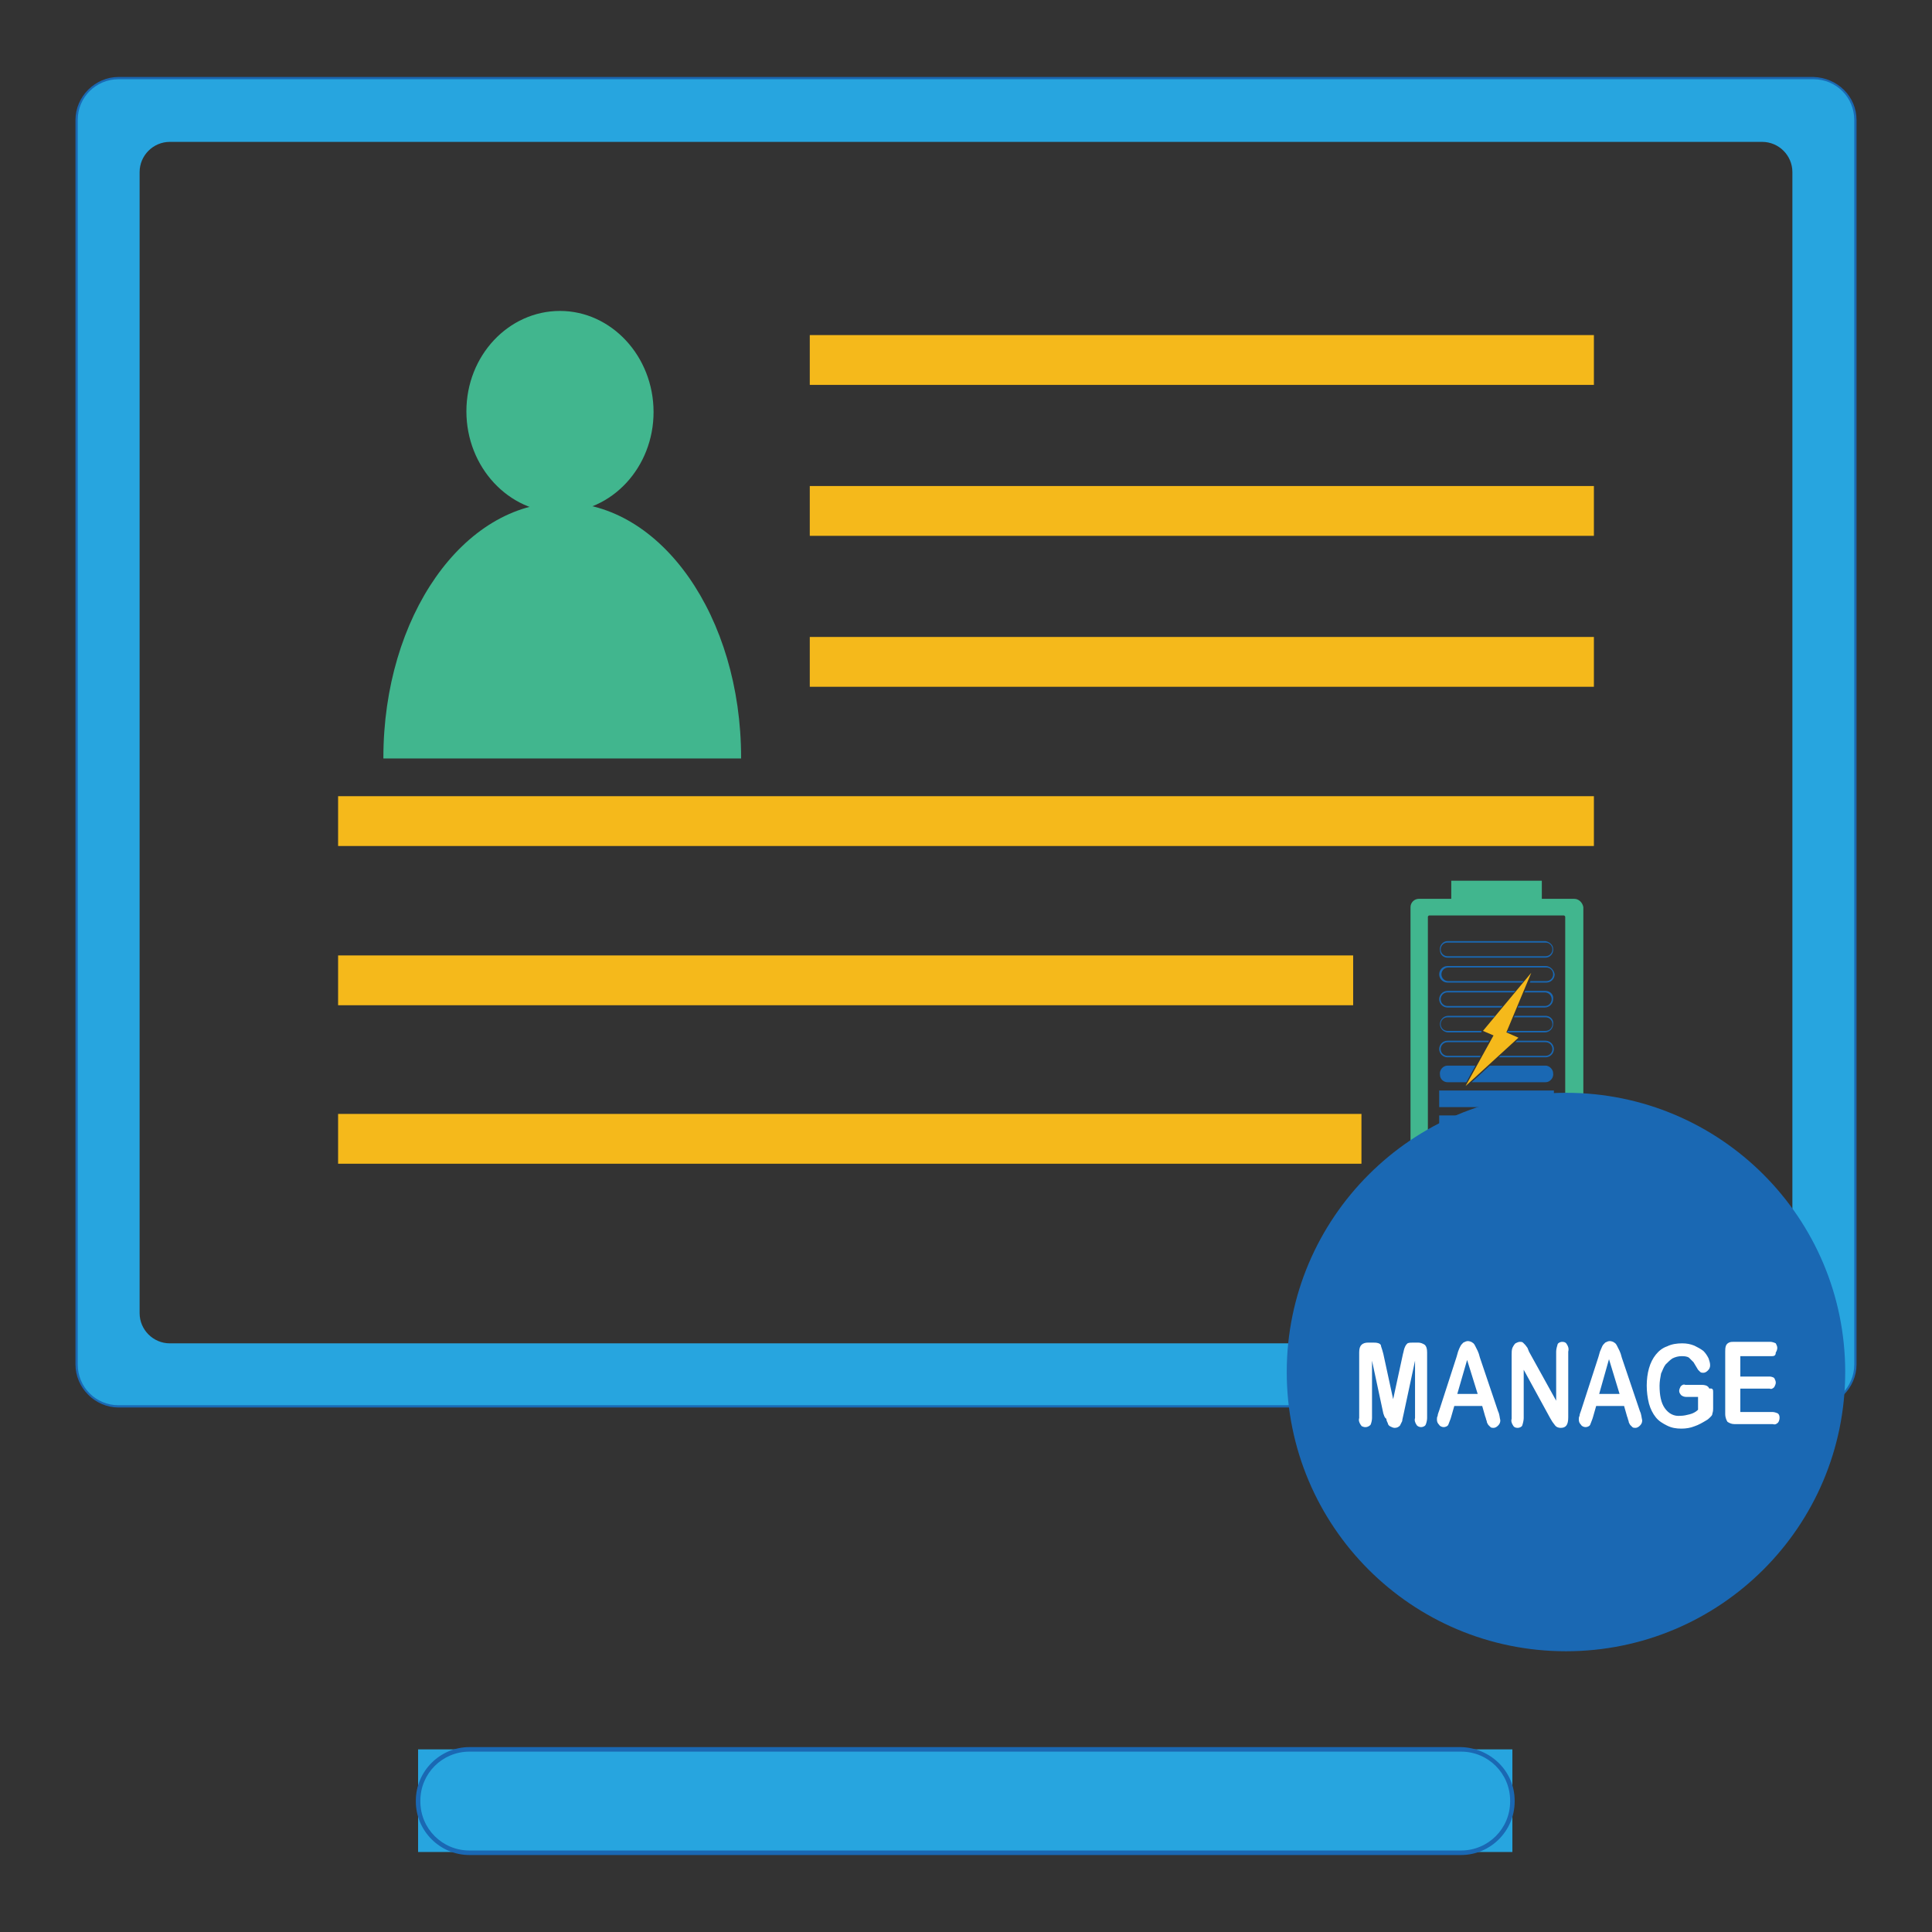
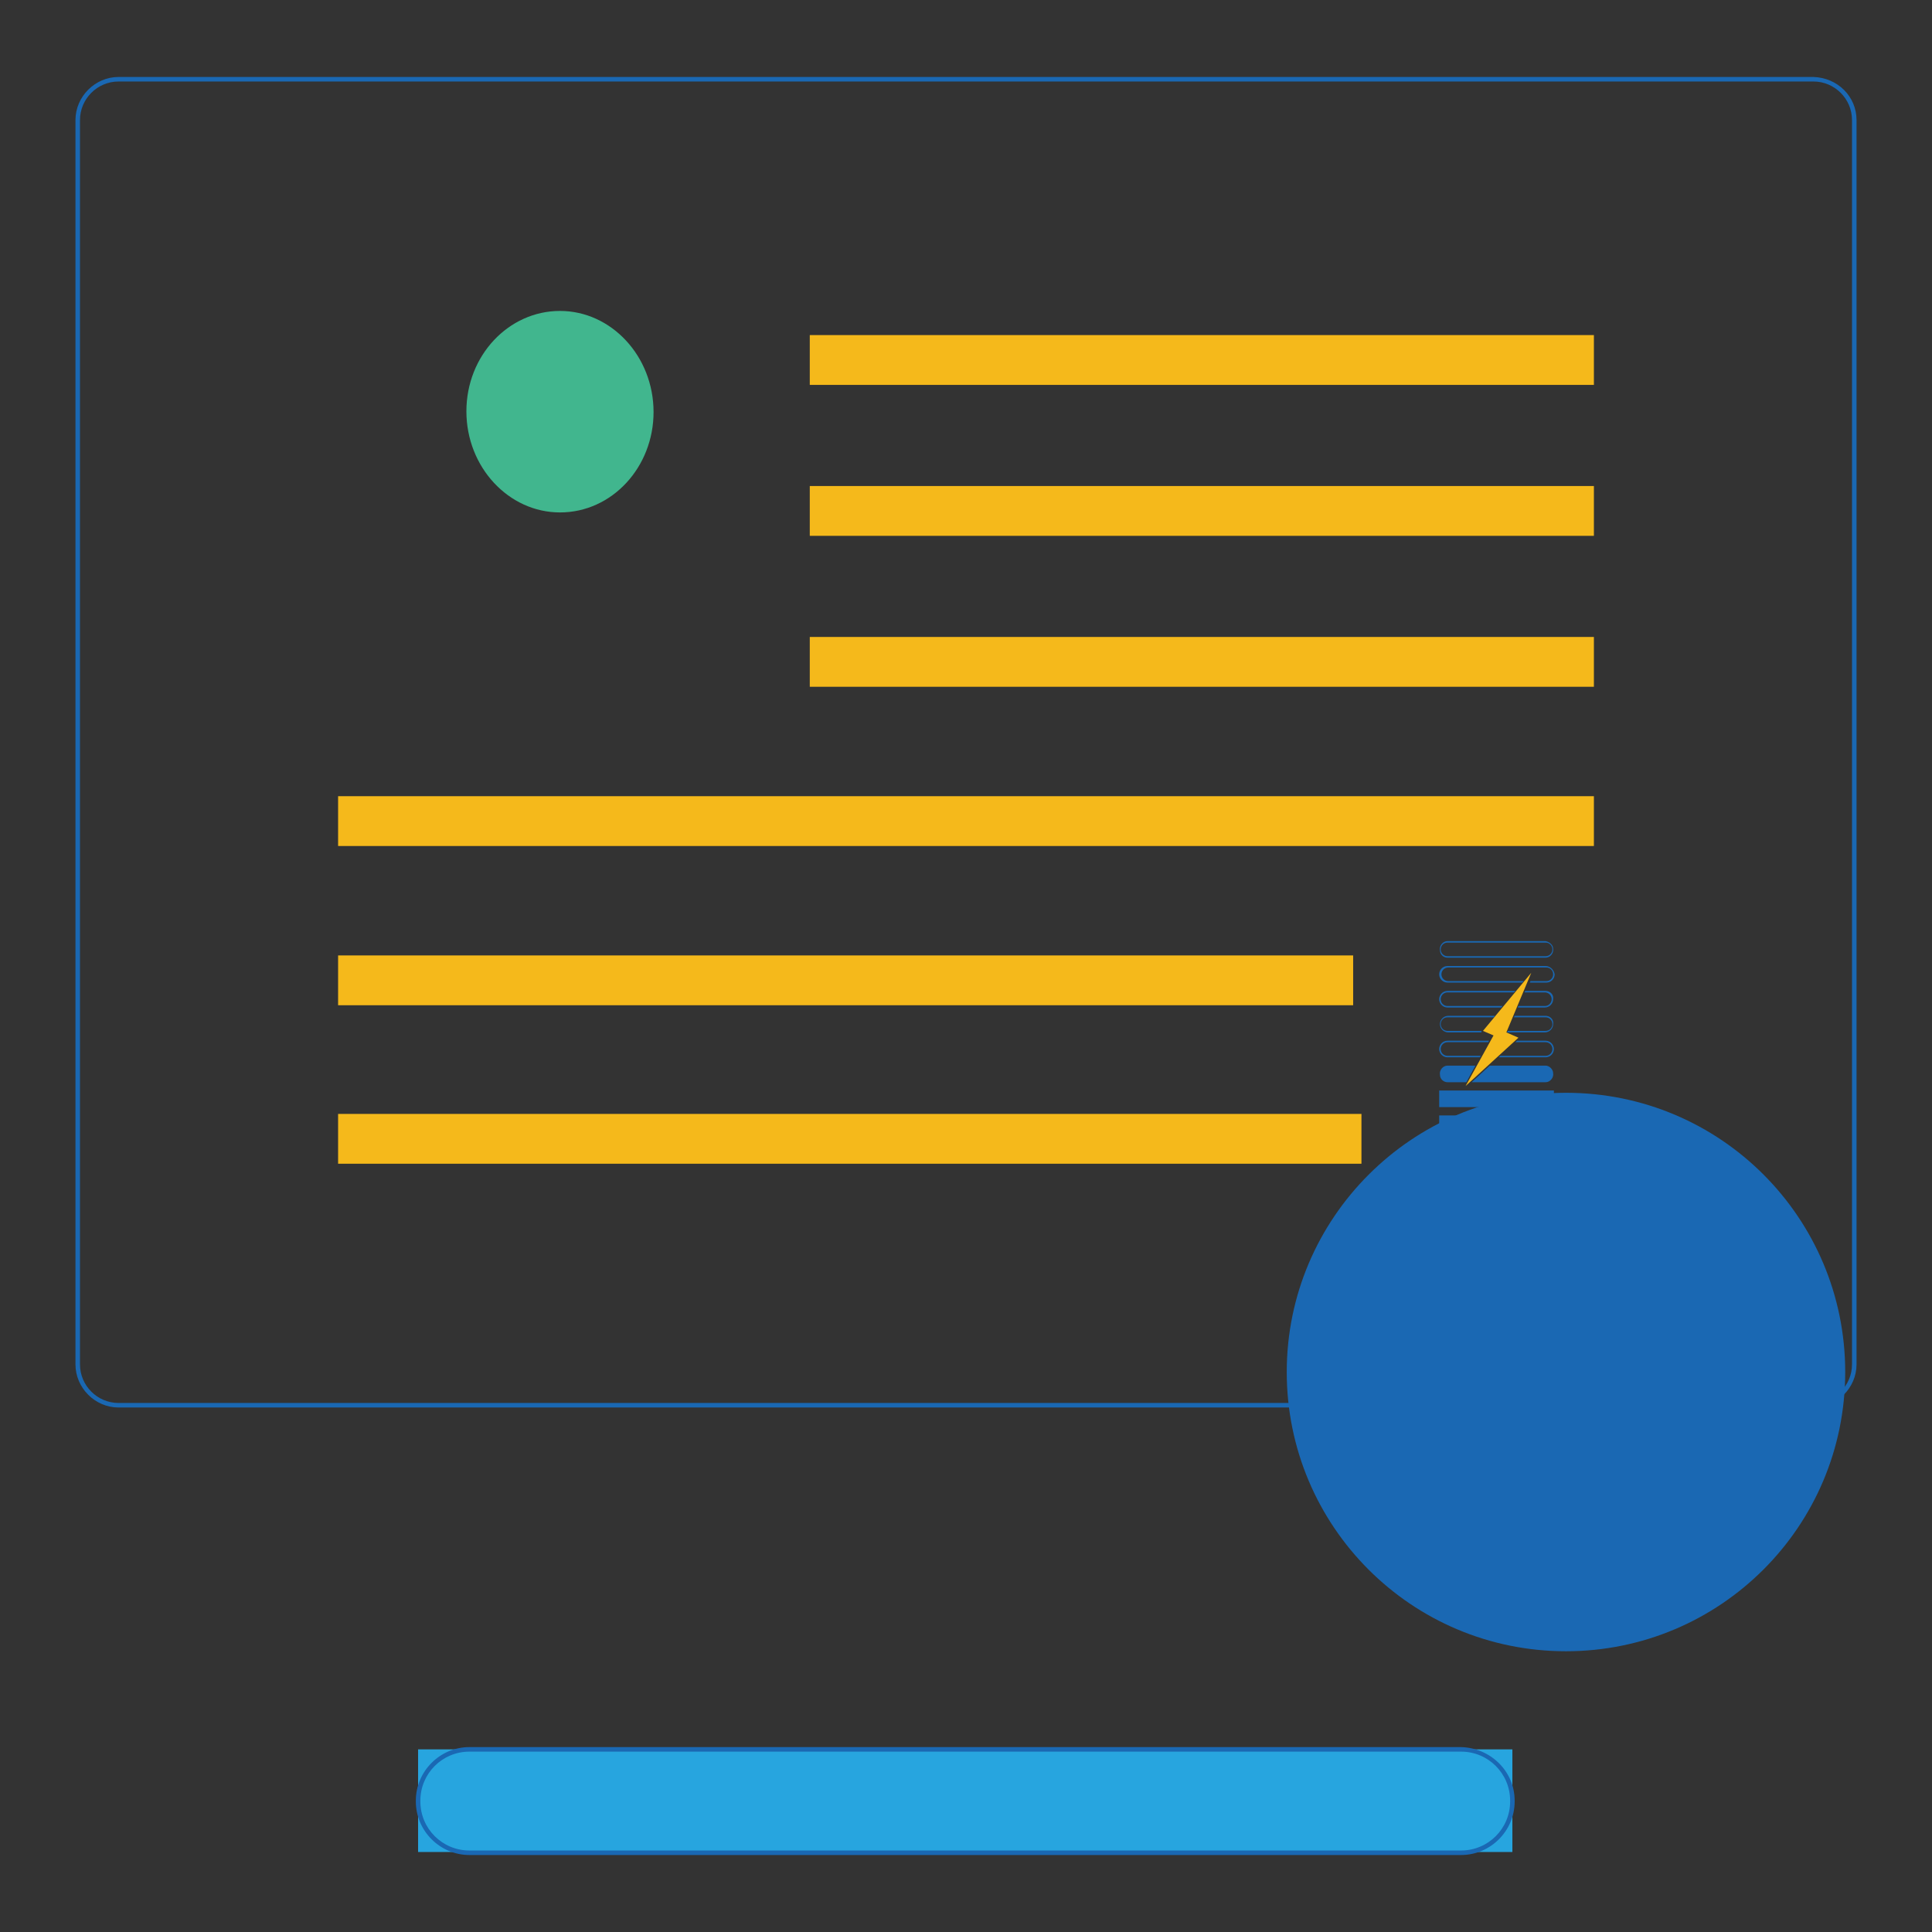
<svg xmlns="http://www.w3.org/2000/svg" version="1.1" x="0px" y="0px" viewBox="0 0 256 256" enable-background="new 0 0 256 256" xml:space="preserve">
  <rect x="0" y="0" width="256" height="256" fill="#333333" stroke="none" />
  <g>
    <path fill="#1a68b3" d="M240.3,10.8c2.8,0,5.1,2.3,5.1,5.1v164.9c0,2.8-2.3,5.1-5.1,5.1H15.7c-2.8,0-5.1-2.3-5.1-5.1V15.9 c0-2.8,2.3-5.1,5.1-5.1H240.3 M240.3,10.2H15.7c-3.1,0-5.7,2.6-5.7,5.7v164.9c0,3.1,2.6,5.7,5.7,5.7h224.6c3.1,0,5.7-2.6,5.7-5.7 V15.9C246,12.8,243.5,10.3,240.3,10.2z" />
-     <path fill="#27a5df" d="M240.3,10.5H15.7c-3,0-5.4,2.4-5.4,5.4v164.9c0,3,2.4,5.4,5.4,5.4h224.6c3,0,5.4-2.4,5.4-5.4V15.9 C245.7,12.9,243.3,10.5,240.3,10.5L240.3,10.5z M237.5,174c0,2.2-1.8,4-4,4h-211c-2.2,0-4-1.8-4-4V22.8c0-2.2,1.8-4,4-4h211 c2.2,0,4,1.8,4,4V174z" />
    <path fill="#27a5df" d="M55.4,231.8h145v13.6h-145V231.8z" />
    <path fill="#1a68b3" d="M193.6,232.1c3.6,0,6.5,2.9,6.5,6.5v0.1c0,3.6-2.9,6.5-6.5,6.5H62.2c-3.6,0-6.5-2.9-6.5-6.5v-0.1 c0-3.6,2.9-6.5,6.5-6.5L193.6,232.1 M193.6,231.5H62.2c-3.9,0-7.1,3.2-7.1,7.1v0.1c0,3.9,3.2,7.1,7.1,7.1h131.4 c3.9,0,7.1-3.2,7.1-7.1v-0.1C200.7,234.7,197.5,231.6,193.6,231.5z" />
-     <path fill="#41b68e" d="M208.6,119.1H188c-0.6,0-1.1,0.5-1.1,1.1v33.2c0,0.6,0.5,1.1,1.1,1.1h20.7c0.6,0,1.1-0.5,1.1-1.1v-33.2 C209.7,119.6,209.2,119.1,208.6,119.1z M207.2,152.1h-17.8c-0.1,0-0.2-0.1-0.2-0.2v-30.4c0-0.1,0.1-0.2,0.2-0.2h17.8 c0.1,0,0.2,0.1,0.2,0.2V152C207.4,152.1,207.3,152.1,207.2,152.1L207.2,152.1z" />
-     <path fill="#41b68e" d="M192.3,116.7h12v4.1h-12V116.7z" />
    <path fill="#1a68b3" d="M190.7,147.8h15.2v2.2h-15.2V147.8z" />
    <path fill="#1a68b3" d="M190.7,144.5h15.2v2.2h-15.2V144.5z" />
    <path fill="#1a68b3" d="M191.8,141.2c-0.6,0-1.1,0.6-1,1.2c0,0.6,0.5,1,1,1h2.5l1.2-2.2H191.8z M204.8,141.2h-7.4l-2.4,2.2h9.8 c0.6,0,1.1-0.6,1-1.2C205.8,141.7,205.3,141.2,204.8,141.2z M204.8,137.9H201l-0.2,0.2h4c0.5,0,0.9,0.4,0.9,0.9 c0,0.5-0.4,0.9-0.9,0.9h-6l-0.2,0.2h6.2c0.6,0,1.1-0.5,1.1-1.1C205.9,138.4,205.4,137.9,204.8,137.9L204.8,137.9z M191.8,139.9 c-0.5,0-0.9-0.4-0.9-0.9c0-0.5,0.4-0.9,0.9-0.9l0,0h5.4l0.1-0.2h-5.5c-0.6,0-1.1,0.5-1.1,1.1c0,0.6,0.5,1.1,1.1,1.1h4.3l0.1-0.2 L191.8,139.9z M204.8,134.6h-4.1l-0.1,0.2h4.2c0.5,0,0.9,0.4,0.9,0.9c0,0.5-0.4,0.9-0.9,0.9h-5l-0.1,0.2h5c0.6,0,1.1-0.5,1.1-1.1 C205.9,135.1,205.4,134.6,204.8,134.6L204.8,134.6z M196.3,136.6h-4.5c-0.5,0-0.9-0.4-0.9-0.9c0-0.5,0.4-0.9,0.9-0.9l0,0h6.1 l0.2-0.2h-6.2c-0.6,0-1.1,0.5-1.1,1.1c0,0.6,0.5,1.1,1.1,1.1h4.4L196.3,136.6z M191.8,133.3c-0.5,0-0.9-0.4-0.9-0.9 c0-0.5,0.4-0.9,0.9-0.9l0,0h8.8l0.2-0.2h-9c-0.6,0-1.1,0.5-1.1,1.1c0,0.6,0.5,1.1,1.1,1.1h7.1l0.2-0.2L191.8,133.3z M204.8,131.3 h-2.7l-0.1,0.2h2.7c0.5,0,0.9,0.4,0.9,0.9c0,0.5-0.4,0.9-0.9,0.9h-3.5l-0.1,0.2h3.6c0.6,0,1.1-0.5,1.1-1.1 C205.9,131.8,205.4,131.3,204.8,131.3L204.8,131.3z M204.8,128h-13c-0.6,0-1.1,0.5-1.1,1.1c0,0.6,0.5,1.1,1.1,1.1h9.9l0.2-0.2h-10 c-0.5,0-0.9-0.4-0.9-0.9c0-0.5,0.4-0.9,0.9-0.9h13c0.5,0,0.9,0.4,0.9,0.9c0,0.5-0.4,0.9-0.9,0.9h-2.1l-0.1,0.2h2.2 c0.6,0,1.1-0.5,1.1-1.1C205.9,128.5,205.4,128,204.8,128z M204.8,124.9c0.5,0,0.9,0.4,0.9,0.9s-0.4,0.9-0.9,0.9h-13 c-0.5,0-0.9-0.4-0.9-0.9s0.4-0.9,0.9-0.9H204.8 M204.8,124.7h-13c-0.6,0-1.1,0.6-1,1.2c0,0.6,0.5,1,1,1h13c0.6,0,1.1-0.6,1-1.2 C205.8,125.2,205.3,124.8,204.8,124.7z" />
    <path fill="#f5b91b" d="M202.9,128.9l-6.4,7.7l1.4,0.6l-3.7,6.7l7-6.4l-1.6-0.7L202.9,128.9L202.9,128.9z" />
    <path fill="#41b68e" d="M61.8,54.5c0,7.4,5.6,13.4,12.4,13.4c6.9,0,12.4-6,12.4-13.3c0,0,0,0,0,0c0-7.4-5.6-13.4-12.4-13.4 S61.8,47.1,61.8,54.5C61.8,54.5,61.8,54.5,61.8,54.5z" />
-     <path fill="#41b68e" d="M98.2,100.4c0-18.7-10.6-33.8-23.7-33.8c-13.1,0-23.7,15.1-23.7,33.8v0.1h47.4 C98.2,100.5,98.2,100.5,98.2,100.4z" />
    <path fill="#f5b91b" d="M211.2,71H107.3v-6.6h103.9V71z" />
    <path fill="#f5b91b" d="M211.2,51H107.3v-6.6h103.9V51z" />
    <path fill="#f5b91b" d="M211.2,91H107.3v-6.6h103.9V91z" />
    <path fill="#f5b91b" d="M211.2,112.1H44.8v-6.6h166.4V112.1z" />
    <path fill="#f5b91b" d="M179.3,133.2H44.8v-6.6h134.5V133.2z" />
    <path fill="#f5b91b" d="M180.4,154.2H44.8v-6.6h135.6V154.2z" />
    <path fill="#1a68b3" d="M170.5,181.8c0,20.4,16.5,37,37,37c20.4,0,37-16.5,37-37c0-20.4-16.5-37-37-37 C187.1,144.8,170.5,161.4,170.5,181.8L170.5,181.8z" />
-     <path fill="#ffffff" d="M183.3,187.3l-1.5-7v7.6c0,0.3-0.1,0.7-0.2,0.9c-0.3,0.3-0.7,0.4-1.1,0.2c-0.1,0-0.1-0.1-0.2-0.2 c-0.2-0.3-0.3-0.6-0.2-0.9v-8.7c0-0.5,0.1-0.8,0.3-1c0.2-0.2,0.5-0.3,0.9-0.3h0.6c0.3,0,0.5,0,0.8,0.1c0.2,0.1,0.3,0.2,0.3,0.4 c0.1,0.3,0.2,0.6,0.3,1l1.3,6l1.3-6c0.1-0.3,0.1-0.6,0.3-1c0.1-0.2,0.2-0.3,0.3-0.4c0.2-0.1,0.5-0.1,0.8-0.1h0.6 c0.3,0,0.6,0.1,0.9,0.3c0.2,0.2,0.3,0.5,0.3,1v8.7c0,0.3-0.1,0.7-0.2,0.9c-0.1,0.2-0.4,0.3-0.6,0.3c-0.2,0-0.5-0.1-0.6-0.3 c-0.2-0.3-0.3-0.6-0.2-0.9v-7.6l-1.5,7c-0.1,0.5-0.2,0.8-0.2,1c-0.1,0.2-0.2,0.4-0.3,0.6c-0.2,0.2-0.4,0.3-0.7,0.3 c-0.2,0-0.4-0.1-0.6-0.2c-0.2-0.1-0.3-0.3-0.3-0.4c-0.1-0.2-0.2-0.4-0.2-0.6C183.4,187.8,183.4,187.5,183.3,187.3L183.3,187.3z  M196.8,187.7l-0.4-1.4h-3.7l-0.4,1.4c-0.1,0.4-0.3,0.8-0.4,1.1c-0.1,0.2-0.4,0.3-0.6,0.3c-0.2,0-0.5-0.1-0.6-0.3 c-0.2-0.2-0.3-0.4-0.3-0.7c0-0.2,0-0.3,0.1-0.5c0-0.2,0.1-0.4,0.2-0.7l2.3-7.1l0.2-0.7c0.1-0.3,0.2-0.5,0.3-0.7 c0.1-0.2,0.2-0.3,0.4-0.5c0.2-0.1,0.4-0.2,0.6-0.2c0.2,0,0.5,0.1,0.6,0.2c0.2,0.1,0.3,0.3,0.4,0.5c0.1,0.2,0.2,0.4,0.3,0.6 c0.1,0.2,0.2,0.5,0.3,0.9l2.4,7.1c0.2,0.4,0.2,0.8,0.3,1.2c0,0.3-0.1,0.5-0.3,0.7c-0.2,0.2-0.4,0.3-0.6,0.3c-0.1,0-0.3,0-0.4-0.1 c-0.1-0.1-0.2-0.2-0.3-0.3c-0.1-0.2-0.2-0.3-0.2-0.5C196.9,188.1,196.9,187.9,196.8,187.7L196.8,187.7z M193.1,184.7h2.7l-1.4-4.5 L193.1,184.7z M202.6,179.1l3.6,6.5v-6.5c0-0.3,0.1-0.7,0.2-1c0.1-0.2,0.4-0.3,0.6-0.3c0.3,0,0.5,0.1,0.6,0.3 c0.2,0.3,0.3,0.6,0.2,1v8.7c0,1-0.3,1.4-1,1.4c-0.3,0-0.6-0.1-0.8-0.4c-0.1-0.1-0.2-0.3-0.3-0.4c-0.1-0.2-0.2-0.3-0.3-0.5l-3.5-6.4 v6.4c0,0.3-0.1,0.7-0.2,1c-0.1,0.2-0.4,0.3-0.6,0.3c-0.3,0-0.5-0.1-0.6-0.3c-0.2-0.3-0.3-0.6-0.2-0.9v-8.5c0-0.3,0-0.6,0.1-0.9 c0.1-0.2,0.2-0.4,0.4-0.6c0.2-0.1,0.4-0.2,0.6-0.2c0.1,0,0.3,0,0.4,0.1c0.1,0.1,0.2,0.2,0.3,0.3c0.1,0.1,0.2,0.3,0.3,0.4 L202.6,179.1z M215.6,187.7l-0.4-1.4h-3.7l-0.4,1.4c-0.1,0.4-0.3,0.8-0.4,1.1c-0.1,0.2-0.4,0.3-0.6,0.3c-0.2,0-0.5-0.1-0.6-0.3 c-0.2-0.2-0.3-0.4-0.3-0.7c0-0.2,0-0.3,0.1-0.5c0-0.2,0.1-0.4,0.2-0.7l2.3-7.1l0.2-0.7c0.1-0.2,0.2-0.5,0.3-0.7 c0.1-0.2,0.2-0.3,0.4-0.5c0.2-0.1,0.4-0.2,0.6-0.2c0.2,0,0.5,0.1,0.6,0.2c0.2,0.1,0.3,0.3,0.4,0.5c0.1,0.2,0.2,0.4,0.3,0.6 c0.1,0.2,0.2,0.5,0.3,0.9l2.4,7.1c0.2,0.4,0.2,0.8,0.3,1.2c0,0.3-0.1,0.5-0.3,0.7c-0.2,0.2-0.4,0.3-0.6,0.3c-0.1,0-0.3,0-0.4-0.1 c-0.1-0.1-0.2-0.2-0.3-0.3c-0.1-0.2-0.2-0.3-0.2-0.5C215.7,188.1,215.7,187.9,215.6,187.7L215.6,187.7z M211.9,184.7h2.7l-1.4-4.6 L211.9,184.7z M227,184.5v2.1c0,0.2,0,0.4-0.1,0.7c0,0.2-0.1,0.3-0.3,0.5c-0.1,0.1-0.3,0.3-0.5,0.4c-0.5,0.3-1,0.6-1.6,0.8 c-0.5,0.2-1.1,0.3-1.7,0.3c-0.7,0-1.3-0.1-1.9-0.4c-0.6-0.3-1.1-0.6-1.5-1.1c-0.4-0.5-0.7-1.1-0.9-1.8c-0.2-0.8-0.3-1.6-0.3-2.4 c0-0.8,0.1-1.6,0.3-2.3c0.2-0.7,0.5-1.3,0.9-1.8c0.4-0.5,0.9-0.9,1.5-1.1c0.6-0.3,1.3-0.4,2-0.4c0.6,0,1.1,0.1,1.6,0.3 c0.4,0.2,0.8,0.4,1.2,0.7c0.3,0.3,0.5,0.6,0.7,1c0.1,0.3,0.2,0.6,0.2,0.9c0,0.3-0.1,0.5-0.3,0.7c-0.2,0.2-0.4,0.3-0.6,0.3 c-0.1,0-0.3,0-0.4-0.1c-0.1-0.1-0.2-0.2-0.3-0.3c-0.2-0.3-0.4-0.7-0.6-1c-0.2-0.2-0.4-0.4-0.6-0.6c-0.3-0.2-0.7-0.2-1-0.2 c-0.4,0-0.8,0.1-1.2,0.3c-0.3,0.2-0.6,0.5-0.9,0.8c-0.3,0.4-0.4,0.8-0.6,1.2c-0.1,0.5-0.2,1.1-0.2,1.6c0,1.3,0.2,2.3,0.7,3 c0.5,0.7,1.2,1.1,2.1,1c0.4,0,0.8-0.1,1.2-0.2c0.4-0.1,0.8-0.3,1.1-0.6v-1.7h-1.4c-0.3,0-0.5,0-0.8-0.2c-0.2-0.2-0.3-0.4-0.3-0.6 c0-0.2,0.1-0.4,0.2-0.6c0.2-0.2,0.4-0.3,0.6-0.2h2.1c0.2,0,0.4,0,0.7,0.1c0.2,0.1,0.3,0.2,0.4,0.4C227,183.9,227,184.2,227,184.5 L227,184.5z M234.8,179.7h-4.2v2.7h3.9c0.2,0,0.5,0.1,0.6,0.2c0.1,0.2,0.2,0.4,0.2,0.6c0,0.2-0.1,0.4-0.2,0.6 c-0.2,0.2-0.4,0.3-0.6,0.2h-3.9v3.1h4.3c0.2,0,0.5,0.1,0.7,0.2c0.2,0.2,0.2,0.4,0.2,0.6c0,0.2-0.1,0.5-0.2,0.6 c-0.2,0.2-0.4,0.3-0.7,0.2h-5.1c-0.3,0-0.6-0.1-0.9-0.3c-0.2-0.3-0.3-0.7-0.3-1v-8.3c0-0.3,0-0.5,0.1-0.8c0.1-0.2,0.2-0.3,0.4-0.4 c0.2-0.1,0.4-0.1,0.6-0.1h4.9c0.2,0,0.5,0.1,0.7,0.2c0.1,0.2,0.2,0.4,0.2,0.6c0,0.2-0.1,0.5-0.2,0.6 C235.3,179.6,235.1,179.7,234.8,179.7z" />
  </g>
</svg>